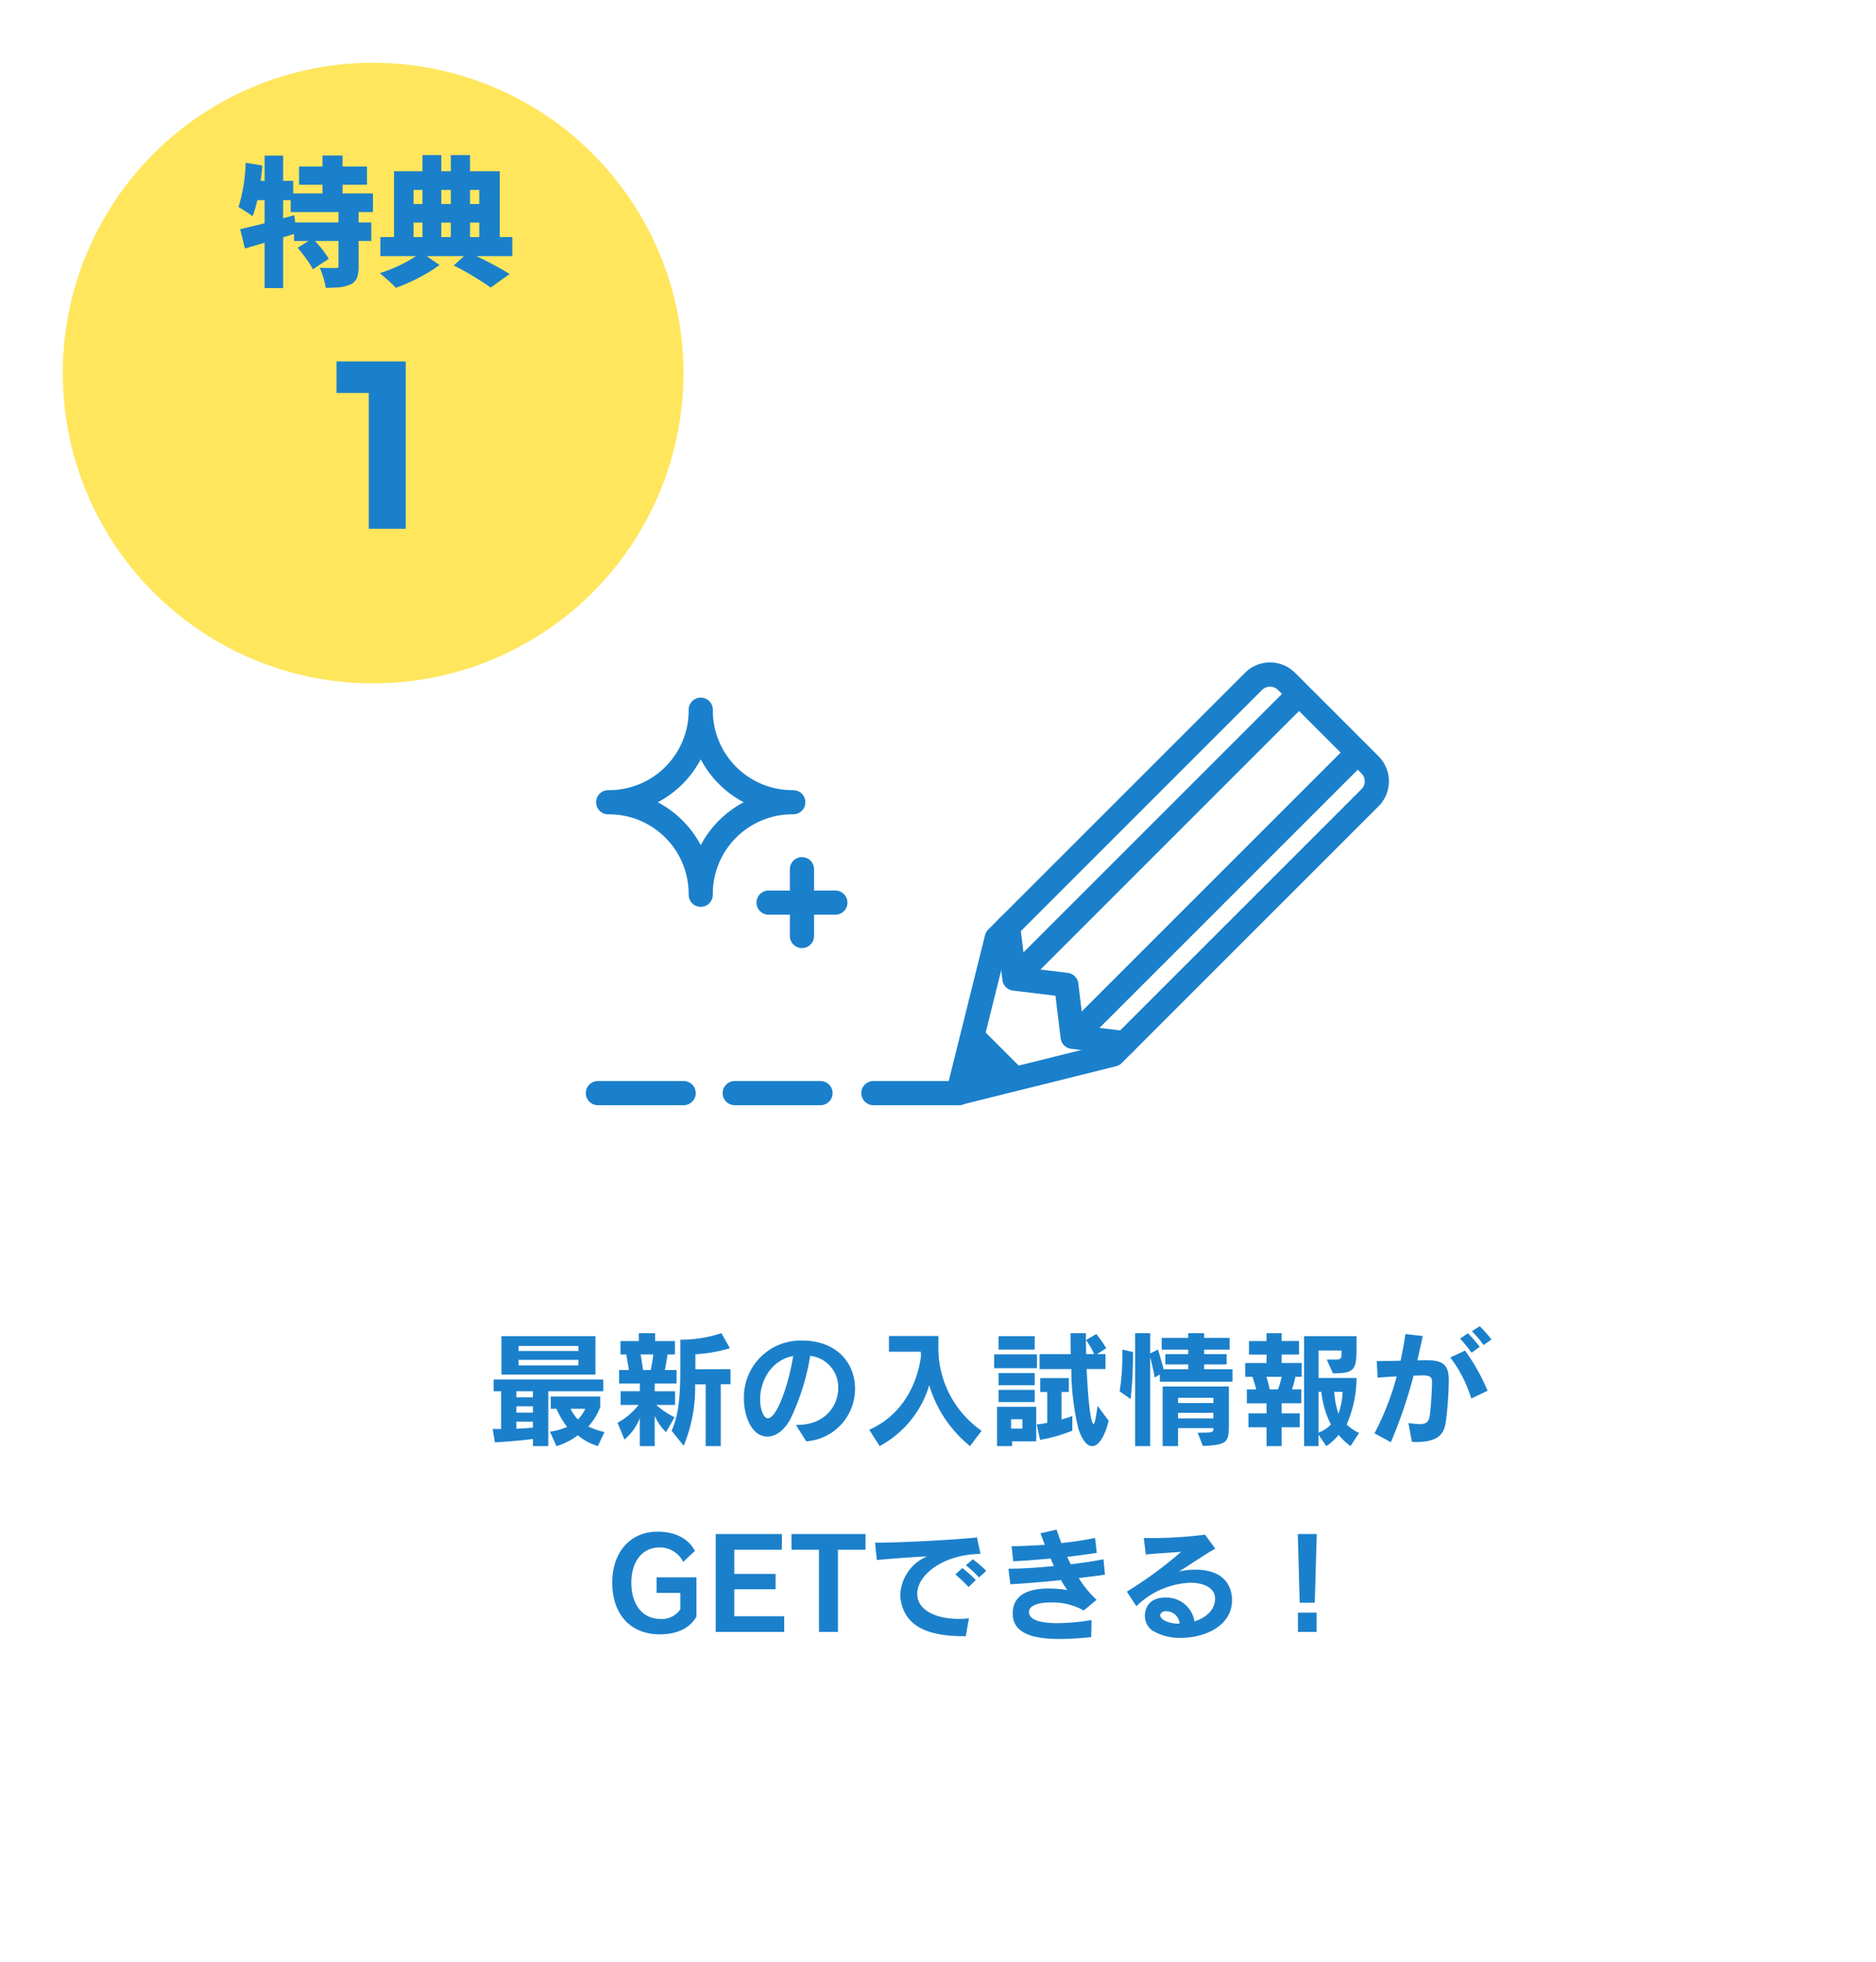
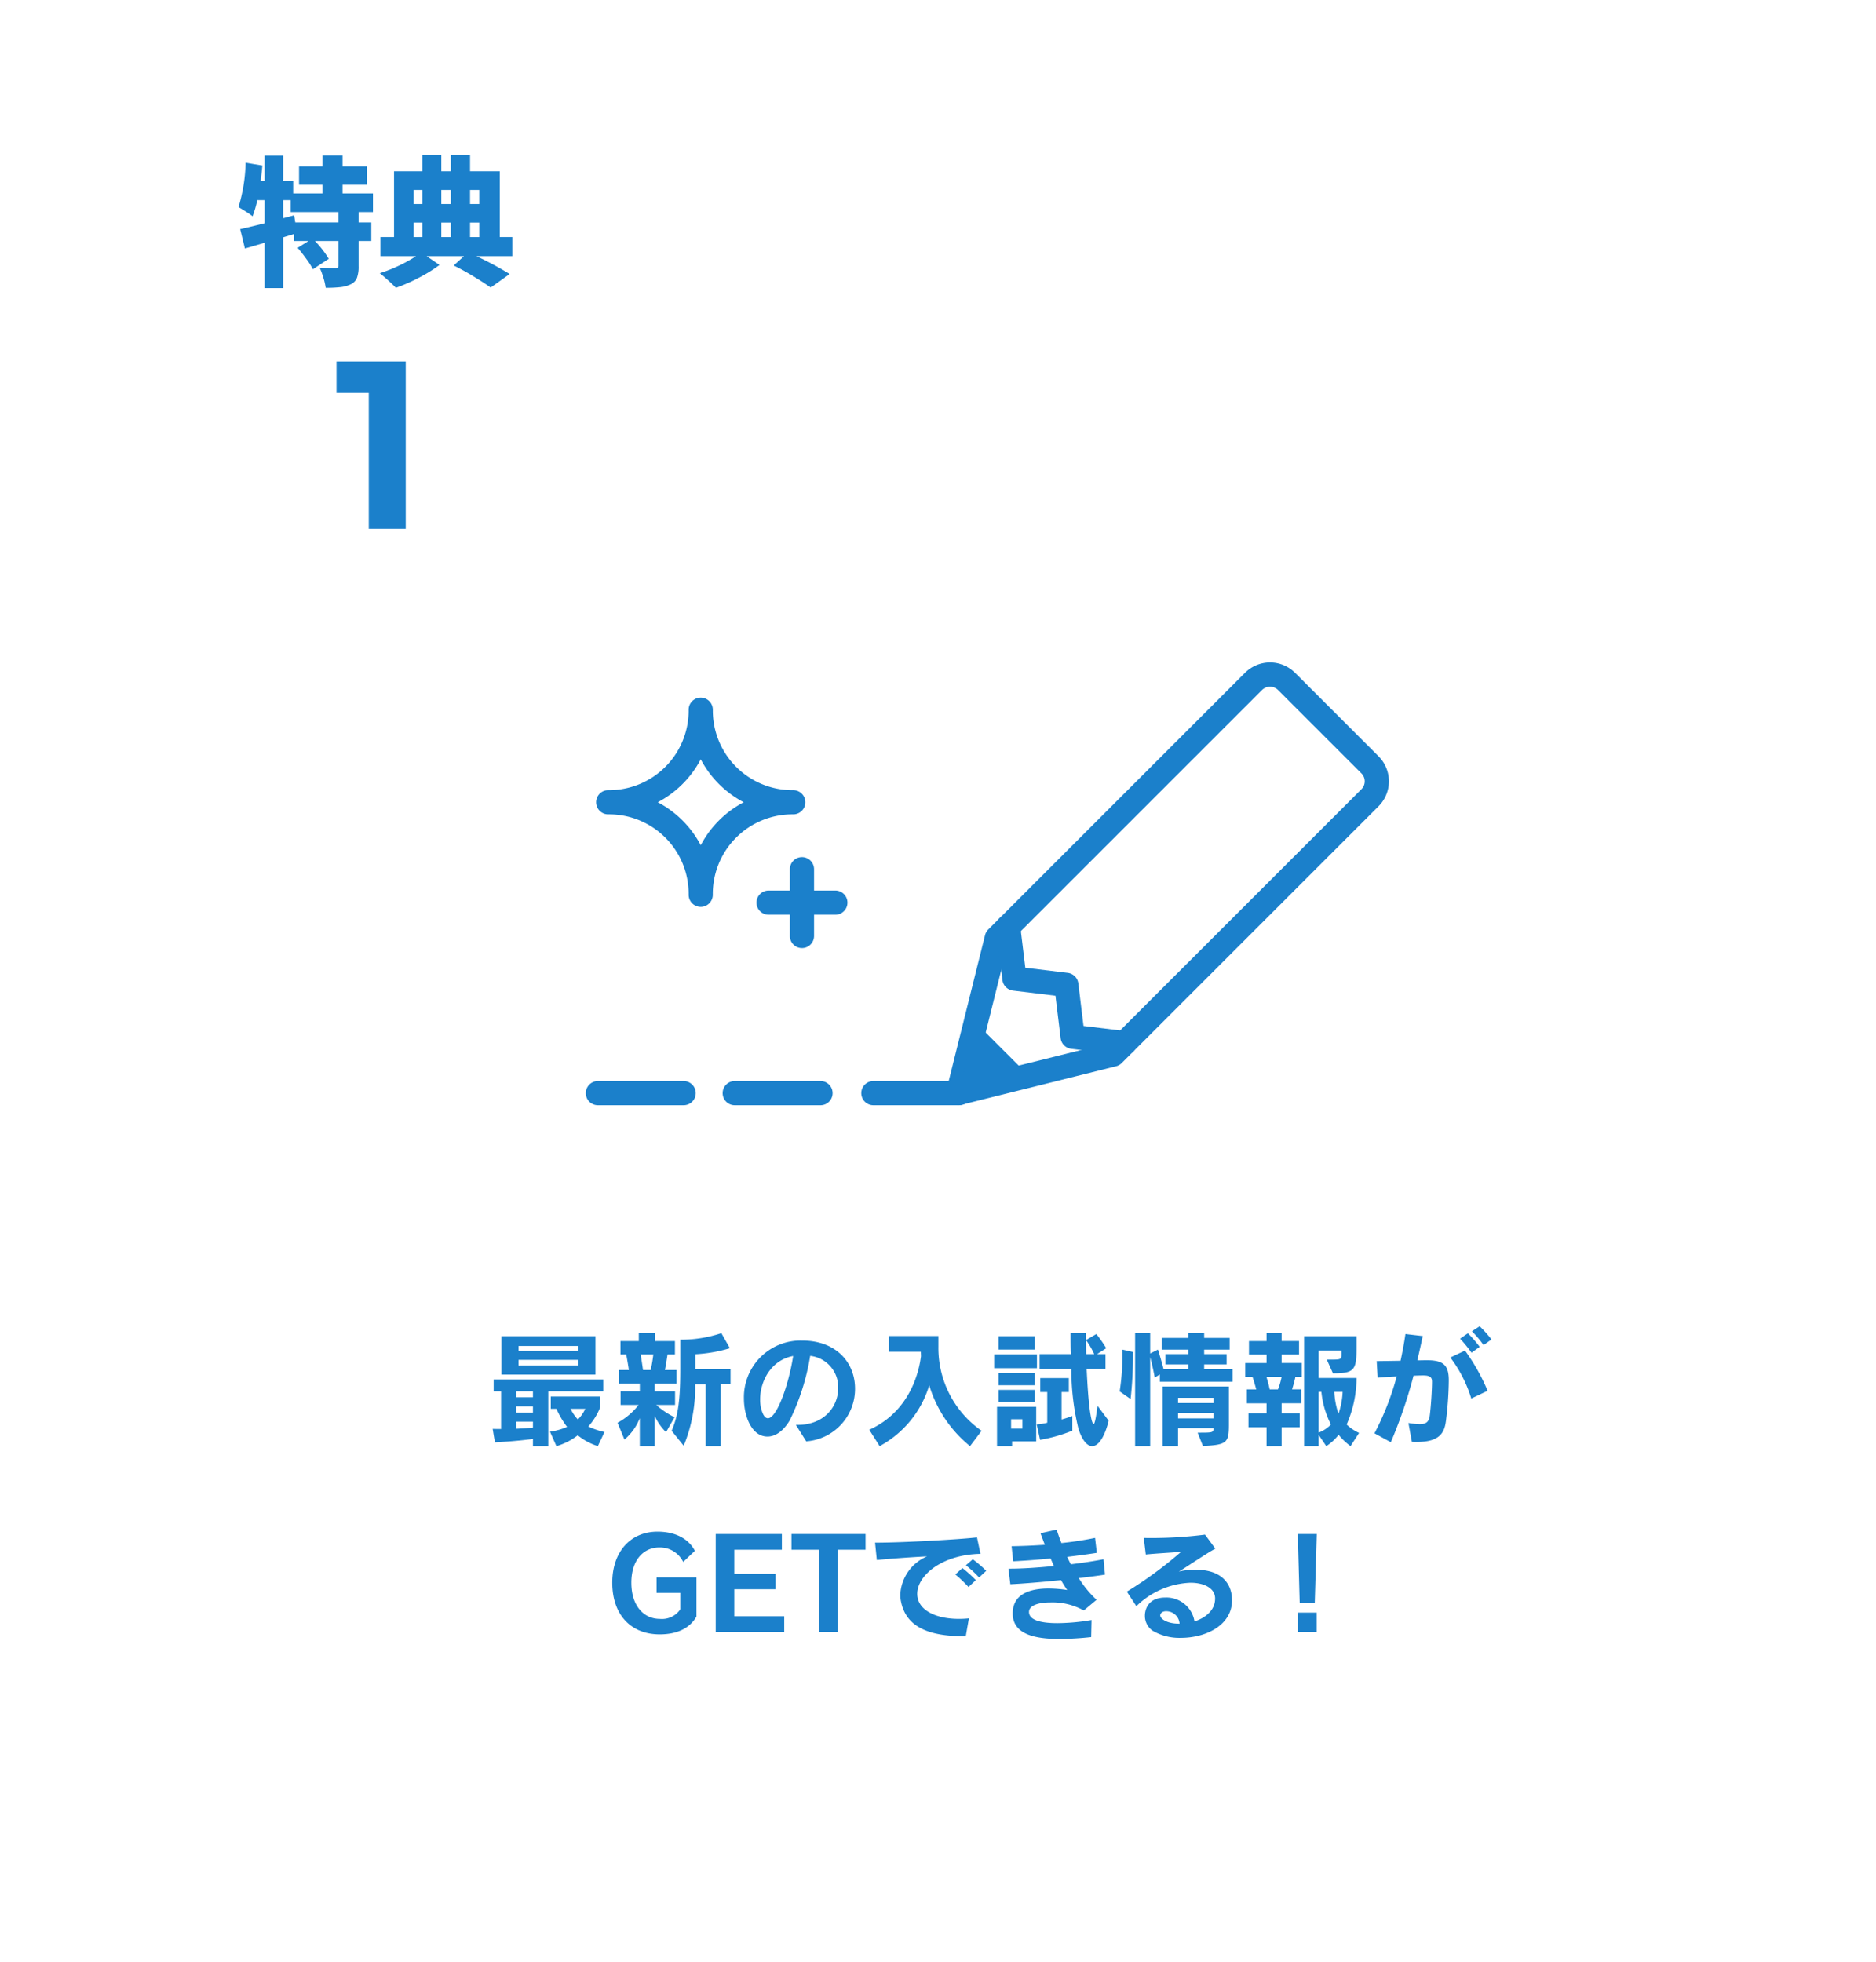
<svg xmlns="http://www.w3.org/2000/svg" width="269" height="281.418" viewBox="0 0 269 281.418">
  <defs>
    <filter id="パス_10402" x="14" y="20.418" width="255" height="261" filterUnits="userSpaceOnUse">
      <feOffset dy="6" input="SourceAlpha" />
      <feGaussianBlur result="blur" />
      <feFlood flood-color="#80c328" />
      <feComposite operator="in" in2="blur" />
      <feComposite in="SourceGraphic" />
    </filter>
    <filter id="パス_10418" x="0" y="0" width="107" height="107" filterUnits="userSpaceOnUse">
      <feOffset dy="3" input="SourceAlpha" />
      <feGaussianBlur stdDeviation="3" result="blur-2" />
      <feFlood flood-opacity="0.161" />
      <feComposite operator="in" in2="blur-2" />
      <feComposite in="SourceGraphic" />
    </filter>
  </defs>
  <g id="グループ_9344" data-name="グループ 9344" transform="translate(-252.139 -5336.777)">
    <g transform="matrix(1, 0, 0, 1, 252.14, 5336.78)" filter="url(#パス_10402)">
-       <path id="パス_10402-2" data-name="パス 10402" d="M127.5,0A127.5,127.5,0,1,1,0,127.5,127.5,127.5,0,0,1,127.5,0Z" transform="translate(14 20.42)" fill="#fff" />
-     </g>
+       </g>
    <path id="パス_10404" data-name="パス 10404" d="M-56.268-8.91v-5.508H-69.75V-8.91Zm1.116,2.394V-8.208H-70.866v1.692H-69.8V-1.1c-.81,0-1.206-.018-1.206-.018L-70.686.81s2.754-.126,5.454-.486V1.35h2.2V-6.516Zm.18,5.85a11.283,11.283,0,0,1-2.322-.792,9.047,9.047,0,0,0,1.71-2.772V-5.76h-7.092V-4h.81A13.228,13.228,0,0,0-60.336-1.4a9.729,9.729,0,0,1-2.448.684l.918,2.07A9.2,9.2,0,0,0-58.806-.2a8.7,8.7,0,0,0,2.88,1.548Zm-3.744-11.628H-67.3v-.72h8.586Zm0,2.07H-67.3v-.792h8.586Zm-6.516,4.572h-2.376v-.864h2.376Zm0,2.2h-2.376v-.9h2.376ZM-57.726-4a5.22,5.22,0,0,1-1.062,1.53A5.784,5.784,0,0,1-59.832-4Zm-7.506,2.7c-.7.072-1.6.126-2.376.162V-2.16h2.376ZM-38.3,1.35V-7.524h1.4v-2.16l-5.04.018v-2.16a20.992,20.992,0,0,0,4.95-.864l-1.224-2.16a18.22,18.22,0,0,1-5.742.936H-44.1v4.05c0,4.248-.234,6.678-1.242,9.018L-43.614,1.3a21.8,21.8,0,0,0,1.638-8.8h1.512V1.35Zm-9.468,0V-2.97a7.9,7.9,0,0,0,1.62,2.322l1.224-2.142a11.609,11.609,0,0,1-2.628-1.764h2.7V-6.516h-2.916V-7.632h3.132V-9.558h-1.674c.144-.684.324-1.89.378-2.232h1.062v-1.926h-2.844V-14.85h-2.34v1.134h-2.628v1.926h.828c.072.36.288,1.584.378,2.232h-1.4v1.926h2.97v1.116h-2.754v1.962h2.574A9.5,9.5,0,0,1-53.1-2l.99,2.412a7.656,7.656,0,0,0,2.2-3.078V1.35ZM-49.446-9.558c-.09-.63-.252-1.728-.342-2.232h1.818a22.272,22.272,0,0,1-.378,2.232ZM-26.046.666a7.538,7.538,0,0,0,7-7.56c0-3.672-2.628-6.894-7.6-6.894a8.134,8.134,0,0,0-8.334,8.334c0,2.322,1.008,5.436,3.384,5.436,1.08,0,2.232-.72,3.186-2.322a32.947,32.947,0,0,0,2.934-9.252,4.507,4.507,0,0,1,4.014,4.626c0,2.574-1.926,5.274-5.832,5.274h-.234Zm-1.872-12.24c-.666,4.266-2.376,8.928-3.618,8.928q-.567,0-.918-1.188a5.243,5.243,0,0,1-.2-1.53C-32.652-7.9-31.158-10.962-27.918-11.574ZM-.9-.846A14.461,14.461,0,0,1-7.092-12.924v-1.512h-7.092v2.25h4.572c0,.234.018.45.018.666-.2,1.566-1.242,7.758-7.416,10.53l1.494,2.34a14.691,14.691,0,0,0,7.11-8.73,17.743,17.743,0,0,0,5.85,8.73ZM6.714-12.492v-1.926H1.53v1.926Zm.324,2.664v-1.98H.9v1.98ZM6.714-7.38V-9.126H1.53V-7.38Zm9.018,2.952c-.252,1.836-.414,2.61-.576,2.61-.036,0-.63-.036-.99-7.884h2.7v-2.142H15.66l1.314-.846a18.162,18.162,0,0,0-1.422-2.034l-1.476.864a11.483,11.483,0,0,1,1.17,2.016H14.094c-.018-1.008-.036-1.674-.036-3.006h-2.2c0,1.26,0,1.944.036,3.006H7.416V-9.7H11.97A36.123,36.123,0,0,0,13-1.08c.54,1.62,1.242,2.43,1.962,2.43.864,0,1.764-1.224,2.358-3.636Zm-9.018-.54V-6.714H1.53v1.746Zm5.4,2s-.81.306-1.548.5V-6.408H11.61v-2h-4.1v2H8.514V-2A8.79,8.79,0,0,1,7-1.764L7.488.45A22.022,22.022,0,0,0,12.114-.864ZM6.93.666v-4.95H1.314V1.35h2.16V.666ZM4.95-1.152H3.33V-2.5H4.95ZM20.466-5.4a55.292,55.292,0,0,0,.342-6.48v-.27l-1.53-.342v.576A32.858,32.858,0,0,1,18.9-6.5ZM35.082-7.884V-9.666H31.014v-.7h3.222v-1.476H31.014v-.648h3.654v-1.674H31.014v-.684H28.728v.684h-3.8v1.674h3.8v.648H25.452v1.476h3.276v.7H25.2c-.342-1.35-.81-2.826-.81-2.826l-1.116.558V-14.85h-2.16V1.35h2.16V-11.412s.468,1.782.648,2.934l.738-.45v1.044ZM30.834,1.332c3.492-.162,3.726-.486,3.726-3.1V-7.2h-9.5V1.35H27.27V-1.224h5.076c0,.648-.09.648-2.268.648Zm1.512-6.156H27.27V-5.58h5.076Zm0,2.2H27.27V-3.42h5.076ZM42.12,1.35v-2.7h2.592v-2H42.12v-1.44h2.826v-2H43.614a16.423,16.423,0,0,0,.486-1.8H45v-1.98H42.12v-1.206h2.5v-1.944h-2.5V-14.85H39.96v1.134H37.44v1.944h2.52v1.206H36.9v1.98h1.044c.144.414.36,1.152.54,1.8h-1.35v2H39.96v1.44H37.368v2H39.96v2.7ZM53.226-.54a6.478,6.478,0,0,1-1.782-1.206,16.782,16.782,0,0,0,1.422-6.678H47.412v-3.942h3.294v.432c0,.846-.018.882-1.53.882H48.6l.882,1.962c3.114,0,3.384-.468,3.384-3.762v-1.566H45.342V1.35h2.07V-.288L48.528,1.35A7.167,7.167,0,0,0,50.292-.27,9.744,9.744,0,0,0,52,1.35ZM40.41-6.786c-.126-.63-.324-1.332-.468-1.8H42.12a10.335,10.335,0,0,1-.522,1.8Zm10.458.36a10.989,10.989,0,0,1-.594,3.132,10.923,10.923,0,0,1-.594-3.132Zm-3.042,0a13,13,0,0,0,1.368,4.68,4.863,4.863,0,0,1-1.782,1.17v-5.85Zm24.39-7.524a18.435,18.435,0,0,0-1.692-1.89l-1.116.72a15.046,15.046,0,0,1,1.674,1.98Zm-1.692,1.062a17.46,17.46,0,0,0-1.692-1.944l-1.116.774a19.1,19.1,0,0,1,1.638,2.016Zm1.134,6.3a28.217,28.217,0,0,0-3.24-5.76l-2.106.99a18.664,18.664,0,0,1,3.006,5.886ZM60.8.738c.252.018.468.018.7.018,3.348,0,3.96-1.386,4.176-2.952a49.17,49.17,0,0,0,.414-5.76V-8.1c0-2.142-.756-2.862-3.114-2.862h-.09c-.4,0-.828.018-1.3.018.27-1.206.54-2.376.774-3.492l-2.484-.288q-.27,1.863-.7,3.834c-1.026.018-2.178.036-3.42.054L55.89-8.46c.972-.09,1.89-.144,2.736-.18A40.032,40.032,0,0,1,55.44-.486L57.78.792a67.52,67.52,0,0,0,3.258-9.54c.468-.018.9-.036,1.3-.036h.09c.99,0,1.26.27,1.26.9,0,1.188-.162,3.654-.324,4.86-.126.9-.5,1.224-1.458,1.224a13.279,13.279,0,0,1-1.6-.162ZM-44.1,24.76a3.182,3.182,0,0,1-2.952,1.368c-2.214,0-4.068-1.782-4.068-5.2,0-3.2,1.71-5.04,4.014-5.04a3.711,3.711,0,0,1,3.42,2.07l1.674-1.584c-.81-1.6-2.628-2.754-5.364-2.754-3.8,0-6.48,2.826-6.48,7.308,0,4.68,2.736,7.416,6.8,7.416,2.52,0,4.32-.882,5.274-2.556V20.17H-47.5V22.4h3.4ZM-29.2,28V25.75H-36.36V21.88h5.922v-2.2H-36.36V16.21h6.822V13.96h-9.486V28Zm7.7,0V16.21h3.96V13.96h-10.62v2.25h3.942V28ZM-.234,19.234A19.007,19.007,0,0,0-2.16,17.578l-.99.864a16.2,16.2,0,0,1,1.89,1.746Zm-1.494,1.332a17.584,17.584,0,0,0-1.926-1.728l-1.008.918a19.9,19.9,0,0,1,1.89,1.8Zm-1.44,8.046.45-2.556a13.623,13.623,0,0,1-1.458.072c-3.078,0-5.526-1.1-5.9-3.042a2.747,2.747,0,0,1-.054-.54c0-2.682,3.618-5.652,9.072-5.742l-.5-2.358c-2.646.306-10.746.756-14.616.756l.252,2.484c2.214-.216,4.878-.4,7.2-.522a6.291,6.291,0,0,0-3.834,5.454,4.547,4.547,0,0,0,.09.972c.666,3.4,3.474,5.022,9.036,5.022ZM14.868,26.29a30.165,30.165,0,0,1-4.9.45c-2.2,0-4.032-.378-4.068-1.566v-.036c0-.972,1.422-1.368,3.1-1.368a9.212,9.212,0,0,1,4.752,1.152l1.836-1.53a15.145,15.145,0,0,1-2.556-3.114c1.494-.18,2.826-.342,3.762-.5l-.216-2.2c-1.152.234-2.862.5-4.68.72-.18-.342-.36-.7-.522-1.062,1.656-.2,3.15-.4,4.248-.576l-.252-2.142a47.177,47.177,0,0,1-4.824.738c-.27-.684-.5-1.332-.684-1.926l-2.322.522c.216.558.414,1.116.63,1.656-1.908.126-3.4.18-4.77.2l.234,2.16C5.2,17.794,7.11,17.65,9,17.47c.162.378.324.738.468,1.08-2.34.234-4.626.378-6.228.378H2.952l.27,2.232c1.908-.09,4.662-.324,7.272-.594a16.378,16.378,0,0,0,.882,1.422,18.345,18.345,0,0,0-2.664-.216c-2.628,0-5.148.756-5.148,3.564v.126c.072,2.808,3.042,3.546,6.678,3.546a44.129,44.129,0,0,0,4.572-.27ZM32.58,23.23c0,1.656-1.368,2.754-2.952,3.258a4.076,4.076,0,0,0-4.176-3.42c-2.664,0-2.934,1.98-2.934,2.574a2.6,2.6,0,0,0,1.044,2.142,7.584,7.584,0,0,0,4.122,1.062c3.492,0,7.326-1.746,7.326-5.4,0-.936-.234-4.374-5.292-4.374a10.44,10.44,0,0,0-2.34.27c.756-.414,4.266-2.808,5.238-3.276L31.14,14.05a60.728,60.728,0,0,1-7.74.486c-.378,0-.738,0-1.044-.018l.288,2.376c1.674-.162,3.222-.234,5.058-.378a57.2,57.2,0,0,1-7.776,5.706l1.368,2.088a11.717,11.717,0,0,1,7.74-3.366c2.016,0,3.474.792,3.546,2.16Zm-5.2,3.582c-1.638,0-2.664-.666-2.664-1.188,0-.324.342-.576.756-.594h.108a1.909,1.909,0,0,1,1.908,1.782Zm19.494-3.006.288-9.846H44.442l.27,9.846ZM47.142,28V25.228H44.46V28Z" transform="translate(393.789 5542.816)" fill="#1b80cb" />
    <g id="グループ_7483" data-name="グループ 7483" transform="translate(-601.215 5185.572)">
      <g id="レイヤー_1" data-name="レイヤー 1" transform="translate(938.831 251.253)">
        <path id="パス_4230" data-name="パス 4230" d="M953.634,280.579a1.733,1.733,0,0,1-1.733-1.733,11.413,11.413,0,0,0-11.536-11.536,1.733,1.733,0,1,1,0-3.467A11.414,11.414,0,0,0,951.9,252.306a1.733,1.733,0,0,1,3.467,0A11.415,11.415,0,0,0,966.9,263.843a1.733,1.733,0,0,1,0,3.467,11.413,11.413,0,0,0-11.537,11.536A1.733,1.733,0,0,1,953.634,280.579Zm-6.16-15a14.7,14.7,0,0,1,6.16,6.158,14.7,14.7,0,0,1,6.16-6.158,14.713,14.713,0,0,1-6.16-6.16A14.707,14.707,0,0,1,947.475,265.577Z" transform="translate(-938.632 -250.573)" fill="#1b80cb" />
        <path id="パス_4231" data-name="パス 4231" d="M969.839,277.979h-9.573a1.733,1.733,0,1,1,0-3.467h9.573a1.733,1.733,0,0,1,0,3.467Z" transform="translate(-935.535 -246.847)" fill="#1b80cb" />
        <path id="パス_4232" data-name="パス 4232" d="M964.407,283.41a1.733,1.733,0,0,1-1.733-1.733V272.1a1.733,1.733,0,1,1,3.467,0v9.573A1.733,1.733,0,0,1,964.407,283.41Z" transform="translate(-934.89 -247.492)" fill="#1b80cb" />
      </g>
      <g id="レイヤー_2" data-name="レイヤー 2" transform="translate(937.354 246.205)">
        <g id="グループ_7482" data-name="グループ 7482" transform="translate(51.656)">
          <path id="パス_4233" data-name="パス 4233" d="M988.343,280.418" transform="translate(-981.074 -240.88)" fill="#1b80cb" stroke="#434343" stroke-linecap="round" stroke-linejoin="round" stroke-width="3" />
          <path id="パス_4234" data-name="パス 4234" d="M983.786,309.705a1.733,1.733,0,0,1-1.681-2.152l5.535-22.229a1.727,1.727,0,0,1,.455-.807l36.829-36.829a5.065,5.065,0,0,1,7.164,0l11.981,11.981a5.066,5.066,0,0,1,0,7.164l-36.829,36.829a1.732,1.732,0,0,1-.808.456L984.2,309.653A1.722,1.722,0,0,1,983.786,309.705Zm7.1-23.076-4.722,18.963,18.964-4.722,36.489-36.488a1.6,1.6,0,0,0,0-2.26l-11.981-11.982a1.636,1.636,0,0,0-2.259,0Zm15.127,15.807h0Z" transform="translate(-982.053 -246.205)" fill="#1b80cb" />
          <path id="パス_4235" data-name="パス 4235" d="M986.071,290.9l6.872,6.872-9.39,3.239Z" transform="translate(-981.82 -239.248)" fill="#1b80cb" />
          <path id="パス_4236" data-name="パス 4236" d="M1006.685,297.664a1.628,1.628,0,0,1-.211-.013l-7.446-.908a1.735,1.735,0,0,1-1.51-1.51l-.744-6.1-6.091-.738a1.733,1.733,0,0,1-1.512-1.513l-.9-7.438a1.733,1.733,0,1,1,3.442-.416l.737,6.088,6.089.738a1.735,1.735,0,0,1,1.513,1.512l.743,6.1,6.1.744a1.733,1.733,0,0,1-.208,3.454Z" transform="translate(-981.088 -241.333)" fill="#1b80cb" />
-           <path id="パス_4237" data-name="パス 4237" d="M991.471,291.987a1.734,1.734,0,0,1-1.225-2.96l39.3-39.3a1.733,1.733,0,0,1,2.451,2.451l-39.3,39.3A1.729,1.729,0,0,1,991.471,291.987Z" transform="translate(-980.857 -245.736)" fill="#1b80cb" />
-           <path id="パス_4238" data-name="パス 4238" d="M998.754,299.268a1.733,1.733,0,0,1-1.226-2.958l39.3-39.3a1.733,1.733,0,0,1,2.451,2.451l-39.3,39.3A1.728,1.728,0,0,1,998.754,299.268Z" transform="translate(-979.724 -244.602)" fill="#1b80cb" />
        </g>
        <path id="パス_4239" data-name="パス 4239" d="M951.382,301.62H939.087a1.733,1.733,0,0,1,0-3.467h12.295a1.733,1.733,0,0,1,0,3.467Z" transform="translate(-937.354 -238.12)" fill="#1b80cb" />
        <path id="パス_4240" data-name="パス 4240" d="M968.364,301.62h-12.3a1.733,1.733,0,0,1,0-3.467h12.3a1.733,1.733,0,0,1,0,3.467Z" transform="translate(-934.711 -238.12)" fill="#1b80cb" />
        <path id="パス_4241" data-name="パス 4241" d="M985.569,301.62h-12.3a1.733,1.733,0,1,1,0-3.467h12.3a1.733,1.733,0,0,1,0,3.467Z" transform="translate(-932.034 -238.12)" fill="#1b80cb" />
      </g>
    </g>
    <g transform="matrix(1, 0, 0, 1, 252.14, 5336.78)" filter="url(#パス_10418)">
-       <path id="パス_10418-2" data-name="パス 10418" d="M44.5,0A44.5,44.5,0,1,1,0,44.5,44.5,44.5,0,0,1,44.5,0Z" transform="translate(9 6)" fill="#ffe65d" />
+       <path id="パス_10418-2" data-name="パス 10418" d="M44.5,0Z" transform="translate(9 6)" fill="#ffe65d" />
    </g>
    <path id="パス_10421" data-name="パス 10421" d="M-2.58-9v1.48H-.76v2.66H-2.58v3.62A4.674,4.674,0,0,1-2.82.44a1.73,1.73,0,0,1-.9.92,4.57,4.57,0,0,1-1.45.4,18.439,18.439,0,0,1-2.13.1A9.233,9.233,0,0,0-7.63.41a10.726,10.726,0,0,0-.53-1.43q.86.04,2.28.04a.639.639,0,0,0,.33-.06q.09-.06.09-.26V-4.86H-8.84A14.509,14.509,0,0,1-6.86-2.3L-9.14-.8a10.167,10.167,0,0,0-.9-1.44q-.62-.86-1.28-1.64l1.56-.98h-2.08v-1l-1.56.48V1.9h-2.66V-4.6l-2.82.82-.68-2.78q1.14-.24,3.5-.84v-3.32H-17.1a16.731,16.731,0,0,1-.68,2.32,11.151,11.151,0,0,0-.96-.67q-.64-.41-1.06-.65a23.694,23.694,0,0,0,1.02-6.36l2.4.4q-.1,1.1-.24,2.2h.56V-17.1h2.66v3.62h1.44v1.8h4.2v-1.24h-3.36v-2.62h3.36v-1.58h2.88v1.58h3.5v2.62h-3.5v1.24H-.52V-9ZM-5.46-7.52V-9h-6.86v-1.72H-13.4v2.6l1.58-.42.16,1.02ZM14.32-2.68A47.716,47.716,0,0,1,19.08-.12L16.36,1.82q-.98-.7-2.46-1.6T11.06-1.34l1.46-1.34H7.18L9.02-1.42A20.663,20.663,0,0,1,6.08.4,24.582,24.582,0,0,1,2.76,1.86Q2.34,1.4,1.66.79T.46-.24A20.6,20.6,0,0,0,3.18-1.31,18.746,18.746,0,0,0,5.64-2.68H.54V-5.42H2.5v-9.44H6.58v-2.32h2.7v2.32h1.36v-2.32H13.4v2.32h4.26v9.44h1.8v2.74Zm-7.74-9.5H5.3v2.02H6.58Zm4.06,0H9.28v2.02h1.36Zm4.08,0H13.4v2.02h1.32ZM5.3-7.5v2.08H6.58V-7.5Zm5.34,2.08V-7.5H9.28v2.08ZM13.4-7.5v2.08h1.32V-7.5Z" transform="translate(306.139 5376.195)" fill="#1b80cb" />
    <path id="パス_10424" data-name="パス 10424" d="M-1.122,0V-24h5.3V0ZM-5.746-19.482V-24H3.842v4.522Z" transform="translate(306.139 5412.613)" fill="#1b80cb" />
  </g>
</svg>